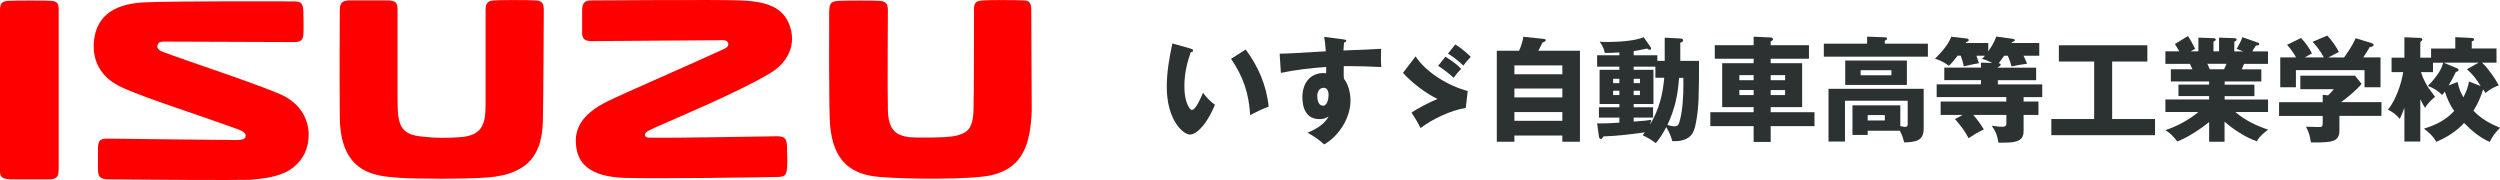
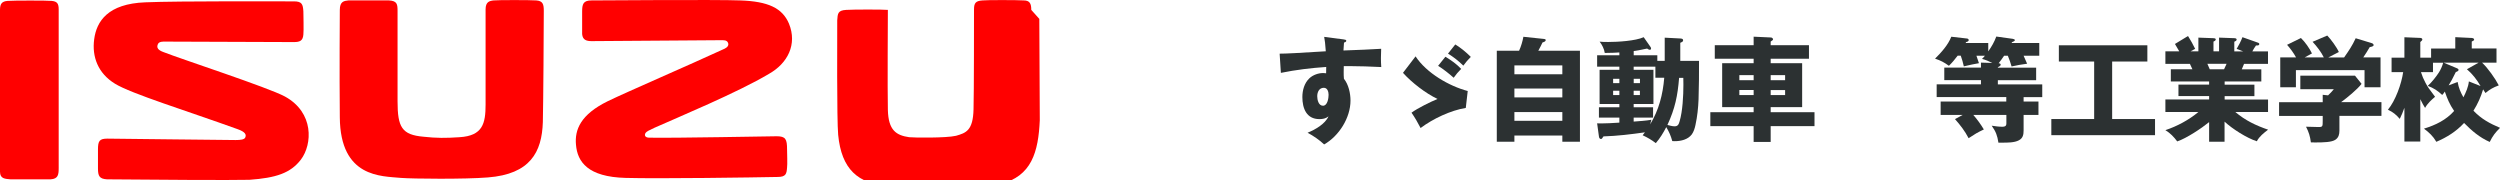
<svg xmlns="http://www.w3.org/2000/svg" id="_レイヤー_2" data-name="レイヤー 2" viewBox="0 0 528.23 38.03">
  <defs>
    <style>
      .cls-1 {
        fill: #2c3132;
      }

      .cls-2 {
        fill: red;
      }
    </style>
  </defs>
  <g id="header">
    <g>
      <g>
        <path class="cls-2" d="M10.9.19C10.1.09,2.8.09,1.6.19.4.29,0,.79,0,2.09v34.2c0,1.5,1.1,1.5,2.2,1.6h8.5c1.6-.1,1.7-1,1.7-2.4V1.99c0-1.2-.3-1.7-1.5-1.8" />
        <path class="cls-2" d="M63.6,33.69c2.4-3.2,2.8-9.9-3.4-13.3-3.5-1.9-21.9-7.9-25.7-9.4-1.1-.4-1.4-.9-1.2-1.5.2-.8,1.2-.7,1.7-.7.4,0,4.2,0,27.1.1,1.3,0,1.9-.3,2-1.6.1-.7,0-4.5,0-4.9-.1-1.5-.3-2.1-2-2.1-1.9,0-24.4-.1-31.4.2-7.9.3-10.3,4-10.8,7.8-.5,3.7.8,7.2,4.4,9.4,3.4,2.1,15.1,5.7,25.9,9.6,1.7.6,1.9,1.2,1.6,1.8-.2.4-1,.5-2,.5-2.7,0-25.7-.3-27.1-.3-1.7,0-2,.5-2,2.3v4c0,1.6.3,2.2,1.9,2.3,9.7.1,26.5.2,30.1.1,5.6-.4,8.7-1.4,10.9-4.3" />
        <path class="cls-2" d="M166.7,4.99c-1.4-3.3-4.4-4.7-10.3-4.9-4.6-.2-30.8,0-31.4,0-1.8,0-2,.8-2,2.4v4.7c.1,1.3,1,1.5,2,1.5.6,0,25.9-.2,27.7-.2.8,0,1.1.3,1.2.8,0,.4-.2.7-.8,1-7.8,3.6-20.8,9.2-24.7,11.1-5.7,2.8-7,6-6.7,9.2.3,3.6,2.5,6.8,10.5,7,7,.2,27.2-.1,32.1-.2,1.8,0,1.9-.7,2-2,.1-.5,0-3.4,0-3.8,0-2.2-.3-2.8-2.2-2.8-1.5,0-21.3.4-26.9.3-.9,0-1.1-.5-.8-1,.2-.3.8-.6,1.9-1.1,4.7-2.1,17.7-7.5,24.2-11.4,3.9-2.2,6-6.2,4.2-10.6" />
        <path class="cls-2" d="M113.3.09c-1.2-.1-8.2-.1-9,0-.9.1-1.7.3-1.7,1.9v20.1c0,4-.6,6.6-5.5,6.9-2.9.2-4.9.2-7.6-.1-4.6-.4-5.5-2-5.5-7.5V2.29c0-1.4-.1-2.1-1.8-2.2h-8.6c-.9.1-1.8.2-1.8,2,0,1-.1,12.9,0,22.7.1,12.8,8.8,12.4,12.9,12.8,2.5.2,13.5.3,18.4-.1,8.9-.7,11.4-5.3,11.6-11.7.1-4.3.2-19.7.2-23.5,0-1.4-.2-2.1-1.6-2.2" />
-         <path class="cls-2" d="M217.9,2.09c0-1.3-.3-2-1.6-2-1.3-.1-8-.1-8.7,0-1.4.1-1.8.5-1.8,1.9,0,1.1,0,18.1-.1,21.1-.1,4.5-1.6,5-3.7,5.6-2.1.5-9.1.4-9.9.3-2.7-.4-4.4-1.4-4.5-5.8-.1-4.3,0-19.7,0-21.1s-.6-1.8-1.7-1.9c-1-.1-7.3-.1-8.8,0-1.8.1-1.8.8-1.9,2.2,0,2.6-.1,21.1.2,24.2.7,7.3,4.2,10.3,10.5,10.8,5.8.5,19.5.6,23.7-.4,6.7-1.6,8.1-6.8,8.4-13.5,0-3.6-.1-19.8-.1-21.4" />
+         <path class="cls-2" d="M217.9,2.09c0-1.3-.3-2-1.6-2-1.3-.1-8-.1-8.7,0-1.4.1-1.8.5-1.8,1.9,0,1.1,0,18.1-.1,21.1-.1,4.5-1.6,5-3.7,5.6-2.1.5-9.1.4-9.9.3-2.7-.4-4.4-1.4-4.5-5.8-.1-4.3,0-19.7,0-21.1c-1-.1-7.3-.1-8.8,0-1.8.1-1.8.8-1.9,2.2,0,2.6-.1,21.1.2,24.2.7,7.3,4.2,10.3,10.5,10.8,5.8.5,19.5.6,23.7-.4,6.7-1.6,8.1-6.8,8.4-13.5,0-3.6-.1-19.8-.1-21.4" />
      </g>
      <g>
-         <path class="cls-1" d="M251.61,10.29c.31.1.48.17.48.36,0,.29-.24.36-.5.38-.84,2.4-1.34,4.68-1.34,7.22,0,1.49.22,3.36,1.08,4.61.12.17.31.36.53.36.77,0,1.82-2.42,2.33-3.62.7.96,1.54,1.85,2.52,2.54-.65,1.54-1.42,3.05-2.47,4.37-.65.77-1.73,1.92-2.81,1.92-.77,0-1.73-.79-2.26-1.42-2.04-2.4-2.64-5.71-2.64-8.71s.53-6.05,1.18-9.12l3.91,1.1ZM263.2,10.46c2.64,3.53,4.44,7.66,4.85,12.07-1.34.5-2.64,1.13-3.91,1.78-.24-4.54-1.46-8.14-4.03-11.88l3.1-1.97Z" />
        <path class="cls-1" d="M279.78,7.79l4.08.53c.38.05.6.1.6.29,0,.24-.29.34-.48.38-.05.48-.1,1.2-.12,1.68,2.83-.1,6.22-.24,7.97-.36-.02.41-.05,1.37-.05,1.92s.02,1.37.07,1.94c-2.28-.12-4.73-.19-6.17-.19h-1.75c-.02.41-.02.82-.02,1.22,0,.48,0,.96.05,1.44.98,1.22,1.39,3.07,1.39,4.61,0,3.65-2.45,7.51-5.57,9.27-1.01-.96-2.28-1.82-3.5-2.47,1.58-.65,3.7-1.82,4.42-3.46-.58.46-1.2.58-1.92.58-2.74,0-3.6-2.28-3.6-4.66,0-1.42.41-2.93,1.46-3.94.79-.77,1.99-1.13,2.86-1.13.24,0,.58.02.7.05.02-.41.02-.96.02-1.34-3.22.22-6.41.6-9.58,1.25l-.26-4.06c1.42,0,3.94-.14,9.75-.5-.12-1.61-.19-2.28-.34-3.05ZM278.32,20.32c0,.74.26,2.02,1.22,2.02s1.18-1.61,1.18-2.3c0-.62-.22-1.49-1.01-1.49-.98,0-1.39.91-1.39,1.78Z" />
        <path class="cls-1" d="M310.12,19.22l-.41,3.58c-3.22.53-6.96,2.3-9.55,4.25-.58-1.13-1.2-2.21-1.92-3.24,1.27-.94,4.03-2.3,5.5-2.9-2.5-1.18-5.45-3.46-7.3-5.52l2.66-3.48c2.28,3.5,7.1,6.29,11.02,7.32ZM308.73,14.56c-.72.72-1.01,1.1-1.58,1.87-.84-.77-2.3-1.92-3.29-2.52l1.54-1.92c1.27.77,2.3,1.49,3.34,2.57ZM310.77,12.02c-.65.65-1.03,1.1-1.58,1.85-1.03-1.01-2.04-1.8-3.24-2.54l1.54-1.94c1.18.72,2.33,1.68,3.29,2.64Z" />
        <path class="cls-1" d="M333.83,10.72v19.23h-3.72v-1.32h-10.13v1.32h-3.72V10.72h4.71c.43-.94.72-1.94.91-2.95l4.37.46c.17.02.34.05.34.24,0,.31-.43.43-.67.5-.22.48-.53,1.1-.89,1.75h8.81ZM330.11,15.69v-1.87h-10.13v1.87h10.13ZM319.98,18.71v1.87h10.13v-1.87h-10.13ZM319.98,23.68v1.85h10.13v-1.85h-10.13Z" />
        <path class="cls-1" d="M351.74,12.86v-4.9l3.29.17c.36.02.6.1.6.38s-.19.36-.6.53v3.82h3.96c0,2.5,0,5.42-.1,8.14-.07,1.8-.26,3.6-.65,5.4-.14.7-.38,1.44-.77,1.99-.82,1.1-2.3,1.44-3.6,1.44-.19,0-.34,0-.53-.02-.31-1.13-.67-1.94-1.27-2.95-.62,1.2-1.32,2.35-2.21,3.38-.96-.72-1.7-1.15-2.78-1.66.17-.19.34-.41.48-.62-2.9.41-5.83.77-8.76.86-.26.43-.36.55-.53.55-.29,0-.41-.31-.43-.55l-.38-2.76c.29.02.55.02.84.02.96,0,2.47-.07,3.86-.17v-1.06h-4.32v-2.18h4.32v-.7h-4.18v-7.22h4.18v-.67h-4.7v-2.4h4.7v-.6c-.65.05-1.8.1-2.71.1h-.38c-.1-.79-.58-1.75-1.08-2.38.62.07,1.03.07,1.85.07,1.97,0,5.71-.22,7.46-1.01l1.44,2.06c.07.1.12.22.12.34,0,.1-.07.26-.24.26-.22,0-.43-.14-.6-.26-.94.22-1.9.38-2.83.53v.89h4.99v1.18h1.56ZM342.16,16.65h-1.32v.91h1.32v-.91ZM340.84,19.17v.91h1.32v-.91h-1.32ZM345.18,14.08v.67h4.18v7.22h-4.18v.7h4.1v2.18h-4.1v.84c1.25-.1,2.52-.17,3.74-.38-.1.31-.19.65-.26.98,1.85-3.07,2.69-6.31,2.98-9.86h-1.87v-2.35h-4.58ZM346.51,17.56v-.91h-1.32v.91h1.32ZM345.18,20.08h1.32v-.91h-1.32v.91ZM352.31,26.4c.41.12,1.08.29,1.51.29.72,0,.89-.43,1.08-1.1.62-2.11.79-5.35.79-7.68,0-.53,0-1.01-.02-1.46h-.89c-.31,3.82-.86,6.48-2.47,9.96Z" />
        <path class="cls-1" d="M382.22,9.55v2.86h-8.09v.94h6.65v9.29h-6.65v1.06h9.26v2.95h-9.26v3.34h-3.6v-3.34h-9.15v-2.95h9.15v-1.06h-6.65v-9.29h6.65v-.94h-8.21v-2.86h8.21v-1.8l3.67.17c.17,0,.43.19.43.38,0,.14-.12.24-.5.48v.77h8.09ZM370.53,16.94v-1.06h-3.02v1.06h3.02ZM367.51,20.08h3.02v-1.06h-3.02v1.06ZM377.18,15.88h-3.05v1.06h3.05v-1.06ZM374.13,19.03v1.06h3.05v-1.06h-3.05Z" />
-         <path class="cls-1" d="M407.35,9.23v2.74h-21.99v-2.74h9.14v-1.49l3.74.14c.19,0,.48.05.48.31,0,.17-.19.29-.48.41v.62h9.1ZM394.63,27.62v.89h-3.22v-6.26h10.11v4.39c.5.12.77.17,1.01.17.48,0,.55-.22.55-.65v-4.87h-13.25v8.62h-3.48v-11.14h20.11v8.42c0,2.57-1.68,2.83-4.13,2.9-.22-.94-.46-1.63-.91-2.47h-6.79ZM402.91,12.79v5.16h-13.03v-5.16h13.03ZM393.14,15.91h6.5v-1.08h-6.5v1.08ZM394.63,25.46h3.62v-1.15h-3.62v1.15Z" />
        <path class="cls-1" d="M428.32,13.46c-.86.1-2.45.38-3.29.58-.24-.86-.46-1.44-.79-2.26h-.79c-.41.6-.74,1.06-1.15,1.58.17.02.43.07.43.31s-.34.41-.6.53v.1h8.09v2.64h-8.09v.89h9.38v2.69h-3.94v.94h3.14v2.83h-3.14v3.26c0,.91-.14,1.66-1.03,2.11-.89.48-2.38.48-3.38.48h-.91c-.24-1.54-.53-2.3-1.42-3.58.72.12,1.54.22,2.28.22.5,0,.82-.14.82-.7v-1.8h-6.99c.84.96,1.58,1.99,2.23,3.07-1.46.7-1.87.96-3.22,1.85-.77-1.49-1.78-2.81-2.88-4.03l1.63-.89h-4.66v-2.83h13.87v-.94h-14.71v-2.69h9.36v-.89h-7.75v-2.64h7.75v-1.06l2.4.07c-.7-.36-1.42-.65-2.18-.86.19-.17.41-.41.62-.67h-1.8c.19.5.38,1.08.53,1.58-1.01.17-1.87.36-3.19.67-.17-.77-.38-1.51-.65-2.26h-.65c-.58.77-1.15,1.46-1.85,2.14-1.08-.77-1.68-1.08-2.93-1.51,1.32-1.3,2.76-2.9,3.43-4.63l3.34.38c.17.02.34.14.34.34,0,.24-.29.36-.55.41,0,.02-.05.12-.1.19h4.78v1.78c.72-1.03,1.27-1.97,1.7-3.14l3.46.48c.26.05.46.12.46.29,0,.12-.1.22-.58.41-.02.05-.1.17-.12.19h5.86v2.69h-3.31c.26.55.5,1.1.74,1.68Z" />
        <path class="cls-1" d="M446.27,25.15h9.07v3.41h-21.91v-3.41h9.05v-12.15h-7.46v-3.43h18.7v3.43h-7.44v12.15Z" />
        <path class="cls-1" d="M479.23,27.4c-.91.7-1.85,1.42-2.38,2.45-2.11-.67-5.18-2.62-6.82-4.15v4.25h-3.26v-4.15c-1.61,1.32-4.8,3.43-6.74,4.08-.72-.96-1.44-1.73-2.5-2.38,2.47-.82,4.97-2.16,6.98-3.84h-6.98v-2.64h9.24v-.72h-6.48v-2.42h6.48v-.67h-8.09v-2.57h4.56c-.17-.34-.46-.96-.53-1.15h-5.18v-2.64h2.93c-.29-.53-.6-1.06-.91-1.56l2.76-1.68c.55.86,1.06,1.8,1.51,2.71l-.98.53h1.66v-2.9l3.19.12c.34.02.48.1.48.26,0,.19-.14.31-.48.46v2.06h1.18v-2.9l3.22.12c.19,0,.5.05.5.29,0,.26-.31.38-.5.46v2.04h1.87l-1.37-.53c.46-.79.91-1.63,1.22-2.47l3.34,1.18c.12.05.22.14.22.26,0,.17-.12.31-.41.31h-.29c-.29.38-.53.82-.77,1.25h3.31v2.64h-5.06c-.14.38-.31.79-.48,1.15h4.13v2.57h-7.75v.67h6.29v2.42h-6.29v.72h9.17v2.64h-6.91c2.09,1.78,4.37,2.86,6.94,3.74ZM466.91,14.63h3.02c.19-.38.36-.74.53-1.15h-4.06c.17.34.46,1.01.5,1.15Z" />
        <path class="cls-1" d="M494.3,27.6c0,.79-.17,1.46-.84,1.92-.77.53-2.47.58-4.3.58-.31,0-.38,0-.89-.02-.17-1.3-.43-2.16-1.03-3.31,2.14.07,2.3.07,2.67.07.86,0,.86-.14.86-1.34v-1.01h-9.22v-2.9h9.22v-1.56l1.13.12c.43-.41.84-.82,1.22-1.3h-7.08v-2.86h11.55l1.39,1.73c-.98,1.25-3.02,2.9-4.32,3.86h8.52v2.9h-8.88v3.12ZM491.01,12.14c-.55-1.13-1.51-2.38-2.38-3.31l3.1-1.32c.74.74,2.04,2.52,2.45,3.48-.82.41-1.9.96-2.23,1.15h3.34c1.01-1.44,1.7-2.45,2.45-4.06l3.38,1.03c.17.05.41.19.41.41,0,.24-.36.36-.82.43-.48.82-.84,1.39-1.37,2.18h3.65v6.31h-3.38v-3.62h-14.5v3.62h-3.31v-6.31h3.34c-.53-.96-1.18-1.85-1.9-2.66l2.93-1.44c.89.86,1.8,2.16,2.33,3.26-.55.29-1.03.55-1.54.84h4.06Z" />
        <path class="cls-1" d="M516.02,20.06c-.98-.91-1.78-1.44-3.05-1.92.77-.67,1.8-1.97,2.35-2.83.41-.65.7-1.34.91-2.06h-2.16v1.99h-2.54c.24.77.55,1.51.94,2.23.48.91.79,1.34,2.04,2.98-.79.67-1.63,1.44-2.11,2.35-.29-.43-.6-1.01-1.01-1.85v8.95h-3.36v-7.13c-.29.82-.6,1.58-.98,2.35-.77-.91-1.42-1.42-2.5-1.94,1.61-1.94,2.86-5.47,3.22-7.94h-2.45v-3.05h2.71v-4.32l3.36.14c.19,0,.43.1.43.34,0,.14-.14.29-.43.53v3.31h2.28v-1.94h5.11v-2.4l3.48.17c.41.02.5.24.5.31,0,.17-.12.29-.38.38-.02,0-.1.05-.12.07v1.46h5.23v3h-3.05c1.2,1.1,2.78,3.34,3.53,4.8-1.18.43-1.85.82-2.81,1.61-.29-.48-.46-.74-.5-.77-.46,1.56-1.15,3.1-2.04,4.51,1.68,1.75,3.43,2.69,5.62,3.62-.98.96-1.58,1.73-2.18,2.98-2.14-.94-3.82-2.38-5.42-4.01-1.68,1.8-3.58,3-5.86,3.98-.72-1.22-1.49-1.94-2.62-2.78,2.42-.74,4.68-1.82,6.38-3.74-.96-1.39-1.42-2.52-1.97-4.1-.19.31-.31.46-.55.72ZM519.28,17.32c.22,1.27.6,2.14,1.22,3.24.5-.98,1.06-2.23,1.15-3.36l2.47.98c-.77-1.34-1.7-2.54-2.88-3.55l2.47-1.39h-7.39l2.74,1.15c.19.07.41.17.41.38,0,.17-.12.29-.58.46-.72,1.46-.91,1.82-1.51,2.81l1.9-.72Z" />
      </g>
    </g>
  </g>
</svg>